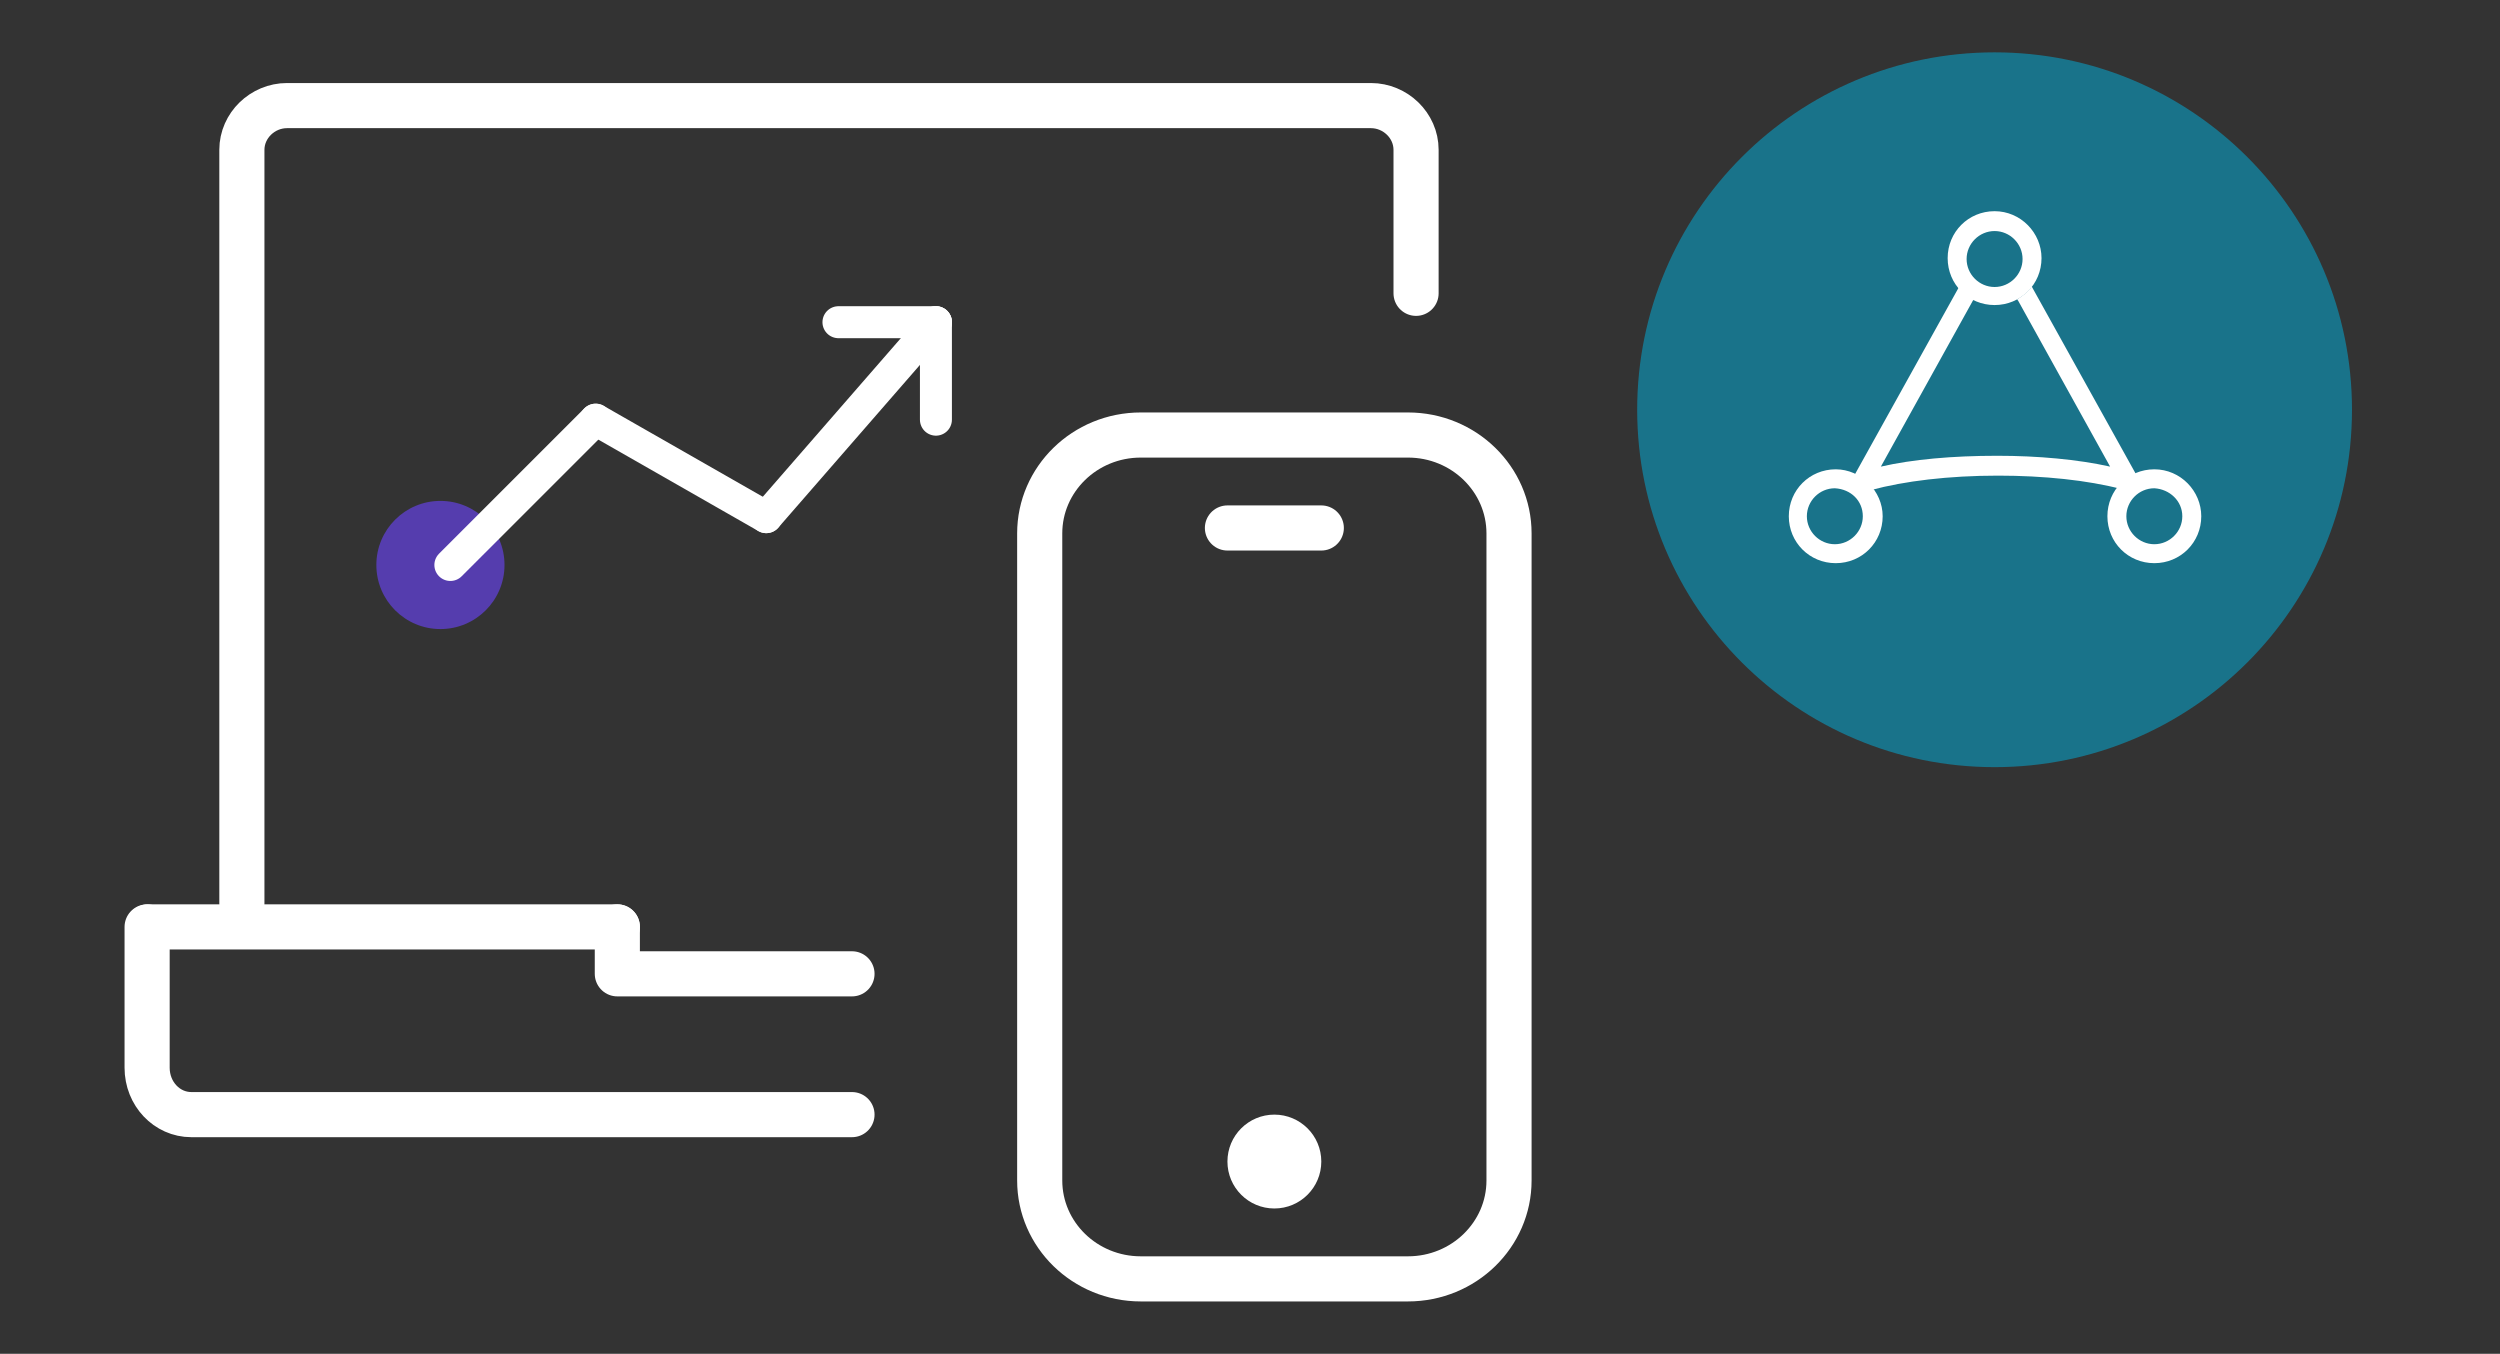
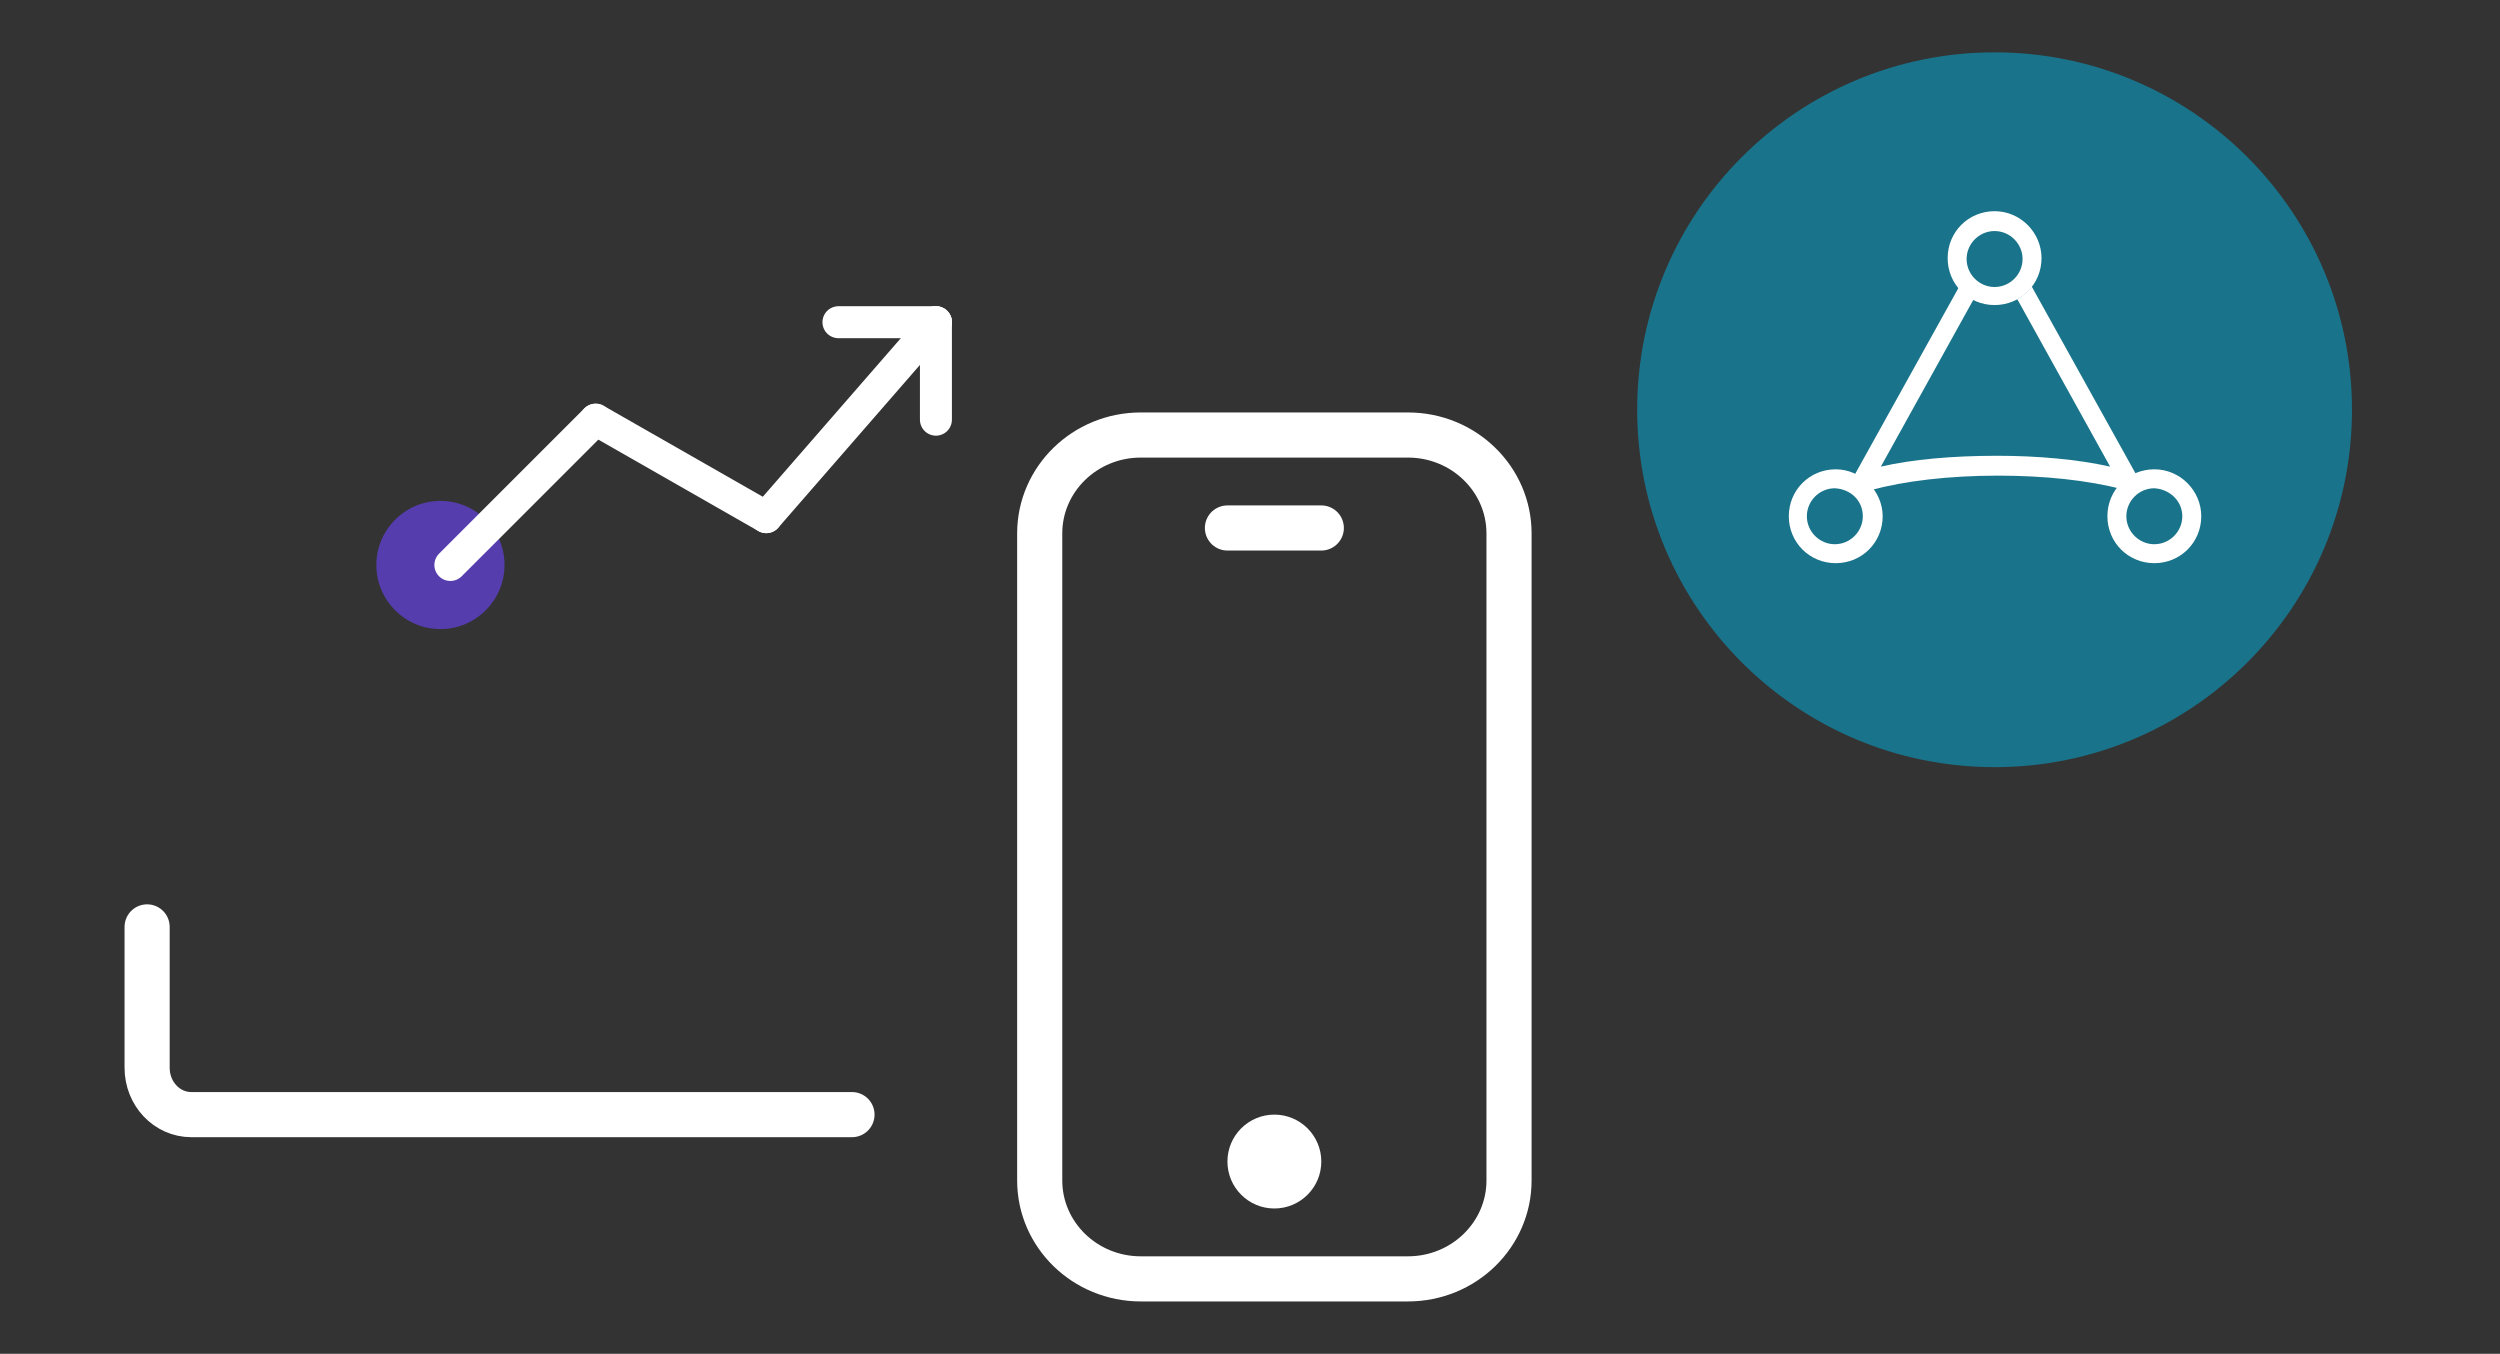
<svg xmlns="http://www.w3.org/2000/svg" version="1.1" id="Layer_1" x="0px" y="0px" viewBox="0 0 277 150" style="enable-background:new 0 0 277 150;" xml:space="preserve">
  <rect x="0" y="0" width="277" height="150" fill="#333333" stroke="none" />
  <style type="text/css">
	.st0{fill:none;stroke:#FFFFFF;stroke-width:5;stroke-linecap:round;stroke-linejoin:round;stroke-miterlimit:10;}
	.st1{fill:#FFFFFF;}
	.st2{opacity:0.5;fill:#00B5E2;}
	.st3{opacity:0.7;}
	.st4{fill:#6441E2;}
	.st5{fill:none;stroke:#FFFFFF;stroke-width:3.543;stroke-linecap:round;stroke-linejoin:round;stroke-miterlimit:10;}
</style>
  <g>
    <g>
      <g>
        <g>
          <g>
            <g>
              <g>
                <g>
-                   <path class="st0" d="M26.8,100.1V16.6c0-2.7,2.3-4.9,5-4.9h120.1c2.7,0,5,2.2,5,4.9v15.9" />
-                 </g>
+                   </g>
              </g>
            </g>
            <g>
              <g>
                <path class="st0" d="M167.2,130.8c0,6-5,10.9-11.2,10.9h-29.6c-6.2,0-11.2-4.9-11.2-10.9V59.1c0-6,5-10.9,11.2-10.9H156         c6.2,0,11.2,4.9,11.2,10.9V130.8z" />
                <line class="st0" x1="136" y1="58.5" x2="146.4" y2="58.5" />
              </g>
            </g>
          </g>
          <g>
-             <line class="st0" x1="16.4" y1="102.7" x2="68.4" y2="102.7" />
            <path class="st0" d="M94.4,123.5H21.2c-2.7,0-4.9-2.3-4.9-5.2v-15.6" />
-             <polyline class="st0" points="94.4,107.9 68.4,107.9 68.4,102.7      " />
          </g>
          <circle class="st1" cx="141.2" cy="128.7" r="5.2" />
        </g>
      </g>
      <g>
        <circle class="st2" cx="221" cy="45.4" r="39.6" />
        <g>
          <path class="st1" d="M238.7,52c-2.9,0-5.2,2.3-5.2,5.2c0,2.9,2.3,5.2,5.2,5.2c2.9,0,5.2-2.3,5.2-5.2      C243.9,54.4,241.6,52,238.7,52 M241.8,57.2c0,1.7-1.4,3.1-3.1,3.1c-1.7,0-3.1-1.4-3.1-3.1c0-1.7,1.4-3.1,3.1-3.1      C240.4,54.2,241.8,55.5,241.8,57.2" />
          <path class="st1" d="M203.4,52c-2.9,0-5.2,2.3-5.2,5.2c0,2.9,2.3,5.2,5.2,5.2s5.2-2.3,5.2-5.2C208.6,54.4,206.2,52,203.4,52       M206.4,57.2c0,1.7-1.4,3.1-3.1,3.1c-1.7,0-3.1-1.4-3.1-3.1c0-1.7,1.4-3.1,3.1-3.1C205.1,54.2,206.4,55.5,206.4,57.2" />
          <path class="st1" d="M221,23.4c-2.9,0-5.2,2.3-5.2,5.2c0,2.9,2.3,5.2,5.2,5.2s5.2-2.3,5.2-5.2C226.2,25.8,223.9,23.4,221,23.4       M224.1,28.7c0,1.7-1.4,3.1-3.1,3.1c-1.7,0-3.1-1.4-3.1-3.1c0-1.7,1.4-3.1,3.1-3.1C222.7,25.6,224.1,27,224.1,28.7" />
          <path class="st1" d="M236.7,52.6l-11.5-20.7l-0.1-0.2l-0.1,0.2c-0.4,0.5-0.9,0.9-1.4,1.2l-0.1,0.1l0.1,0.1l10.2,18.4      c-3.6-0.8-8-1.2-12.5-1.2c-5,0-9.4,0.4-12.9,1.2l10.2-18.4l0.1-0.1l-0.1-0.1c-0.6-0.3-1-0.7-1.4-1.2l-0.1-0.2l-0.1,0.2      l-11.5,20.7l-0.1,0.2l0.2,0.1c0.6,0.2,1.1,0.9,1.5,1.3l0.1,0.1l0.1,0l0,0c3.7-1,8.6-1.6,14.1-1.6c5,0,9.9,0.5,13.7,1.5l0.1,0.1      l0.1-0.1l0,0c0.5-0.4,1-1.1,1.6-1.3l0.2-0.1L236.7,52.6z" />
        </g>
      </g>
    </g>
    <g class="st3">
      <circle class="st4" cx="48.8" cy="62.6" r="7.1" />
    </g>
    <line class="st5" x1="49.9" y1="62.6" x2="66" y2="46.5" />
    <line class="st5" x1="84.9" y1="57.3" x2="103.7" y2="35.7" />
    <line class="st5" x1="84.9" y1="57.3" x2="66" y2="46.5" />
    <line class="st5" x1="92.9" y1="35.7" x2="103.7" y2="35.7" />
    <line class="st5" x1="103.7" y1="46.5" x2="103.7" y2="35.7" />
  </g>
</svg>